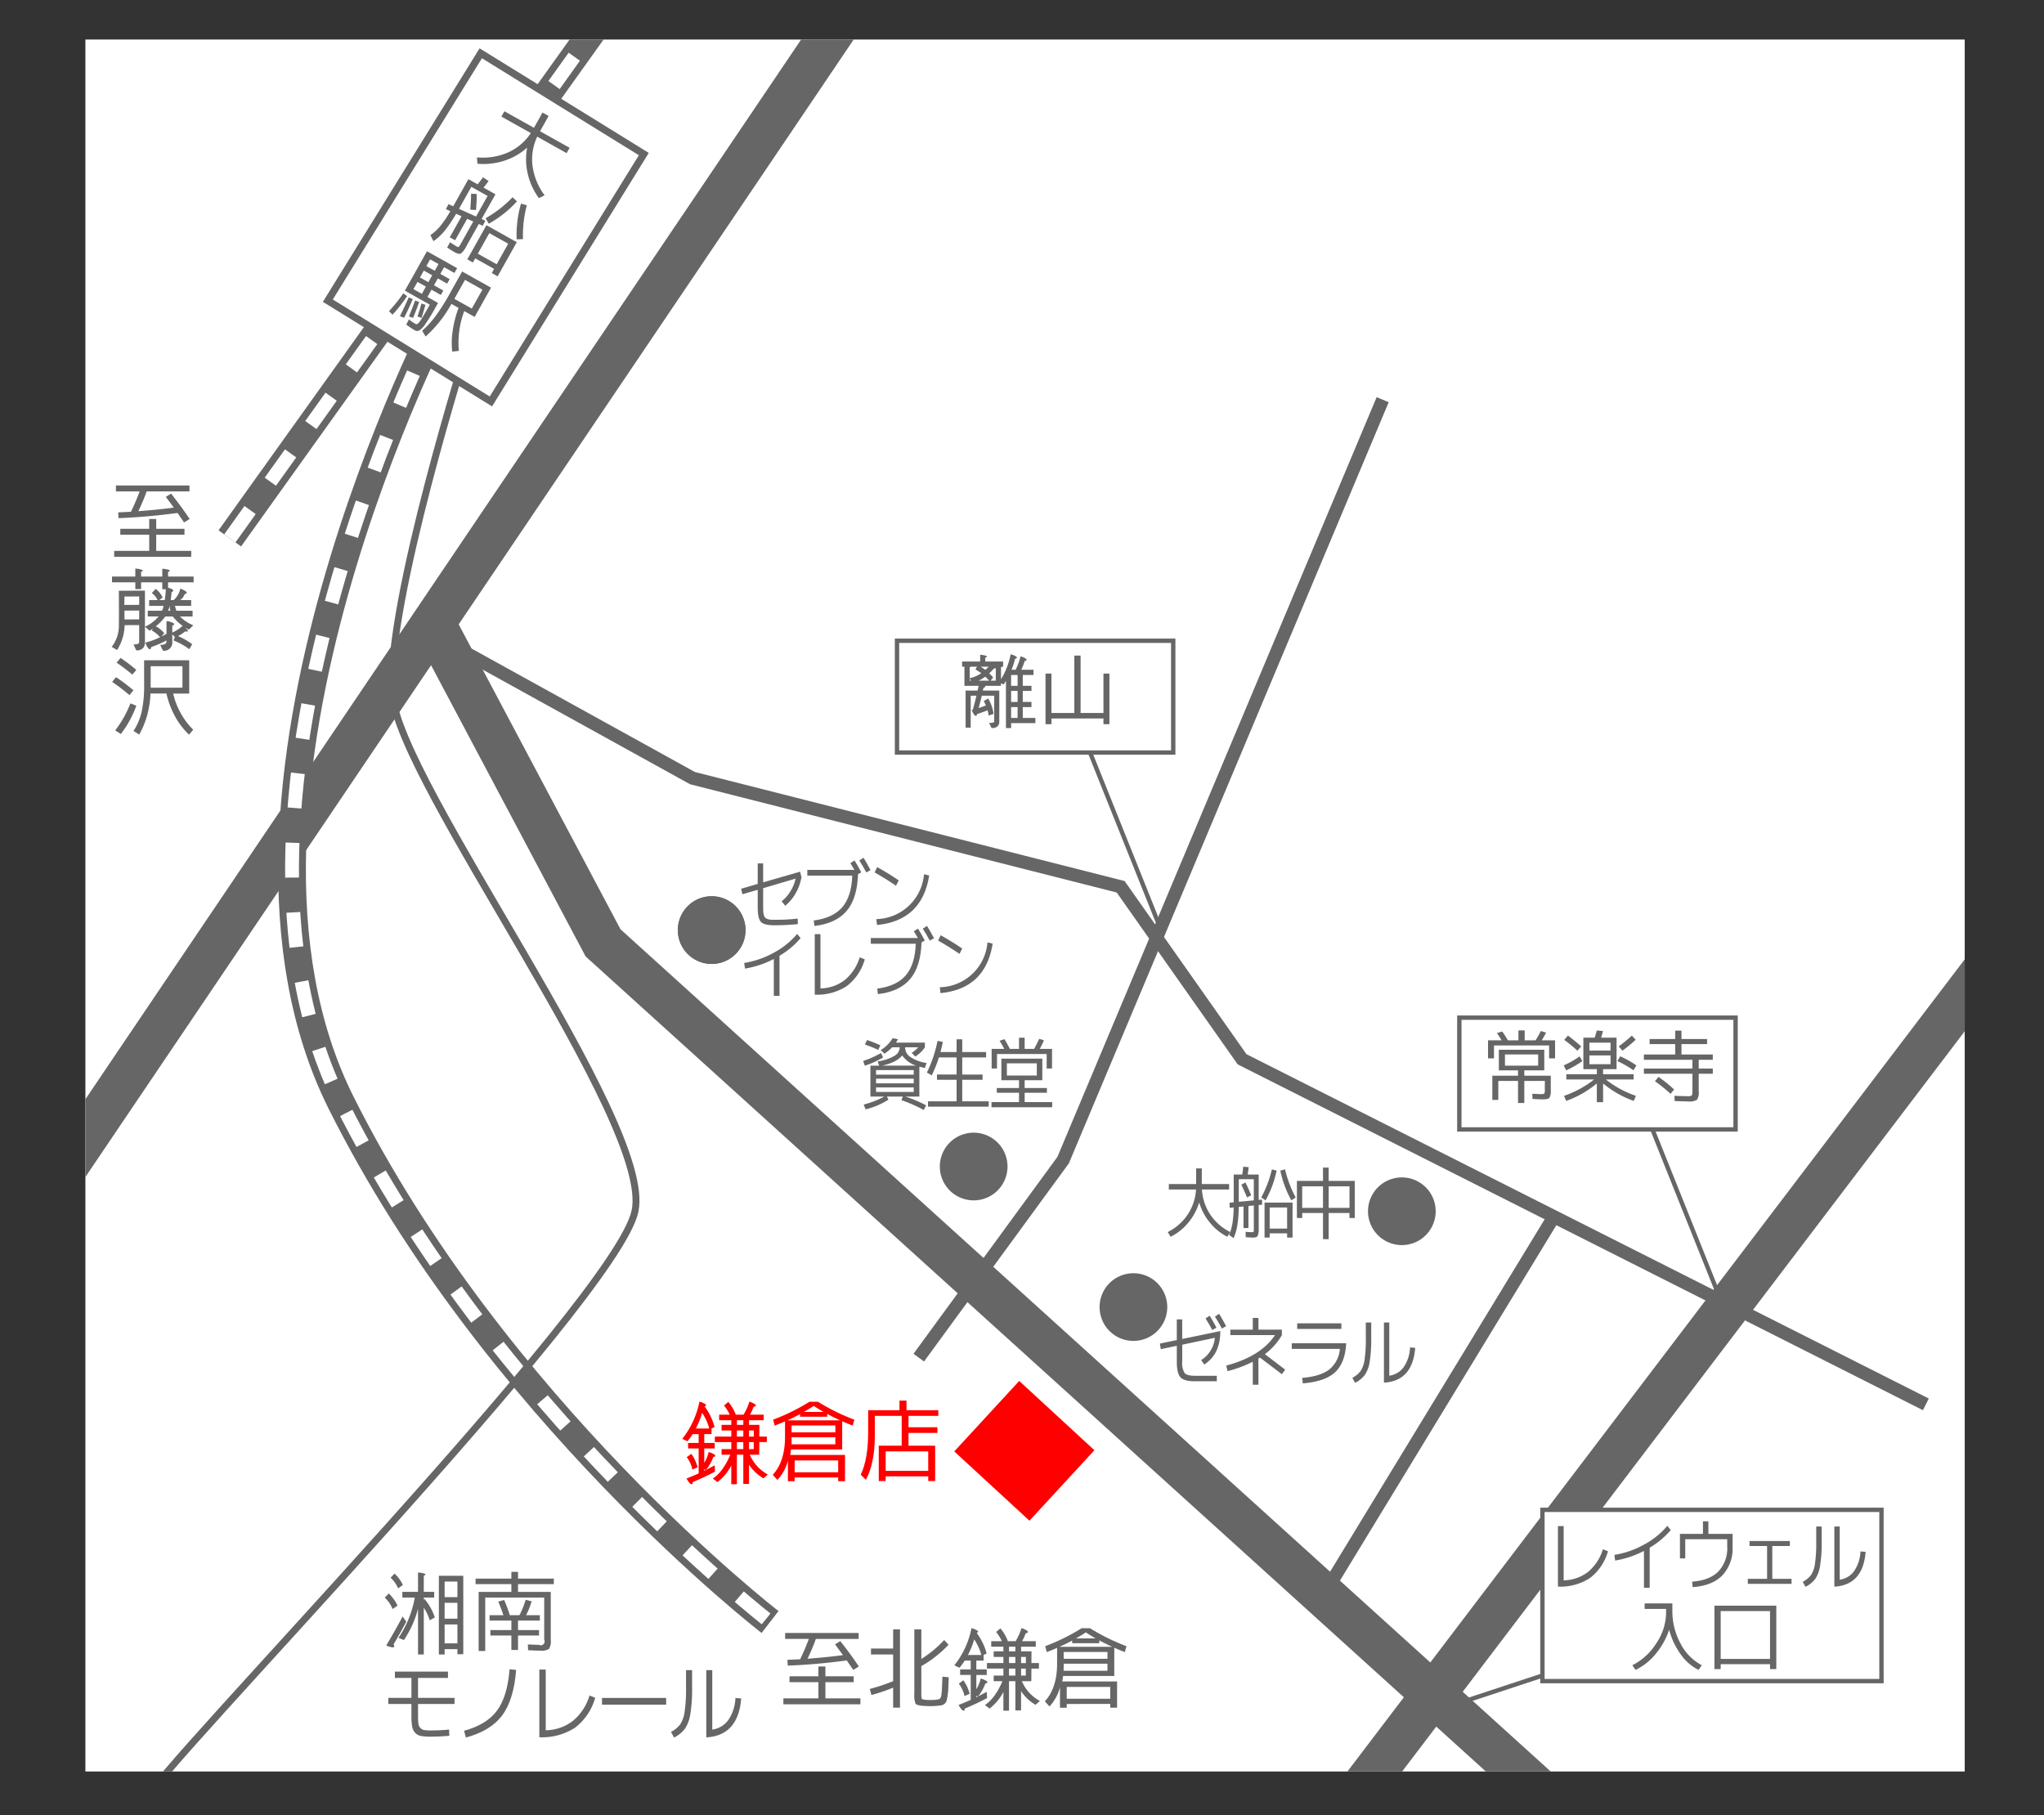
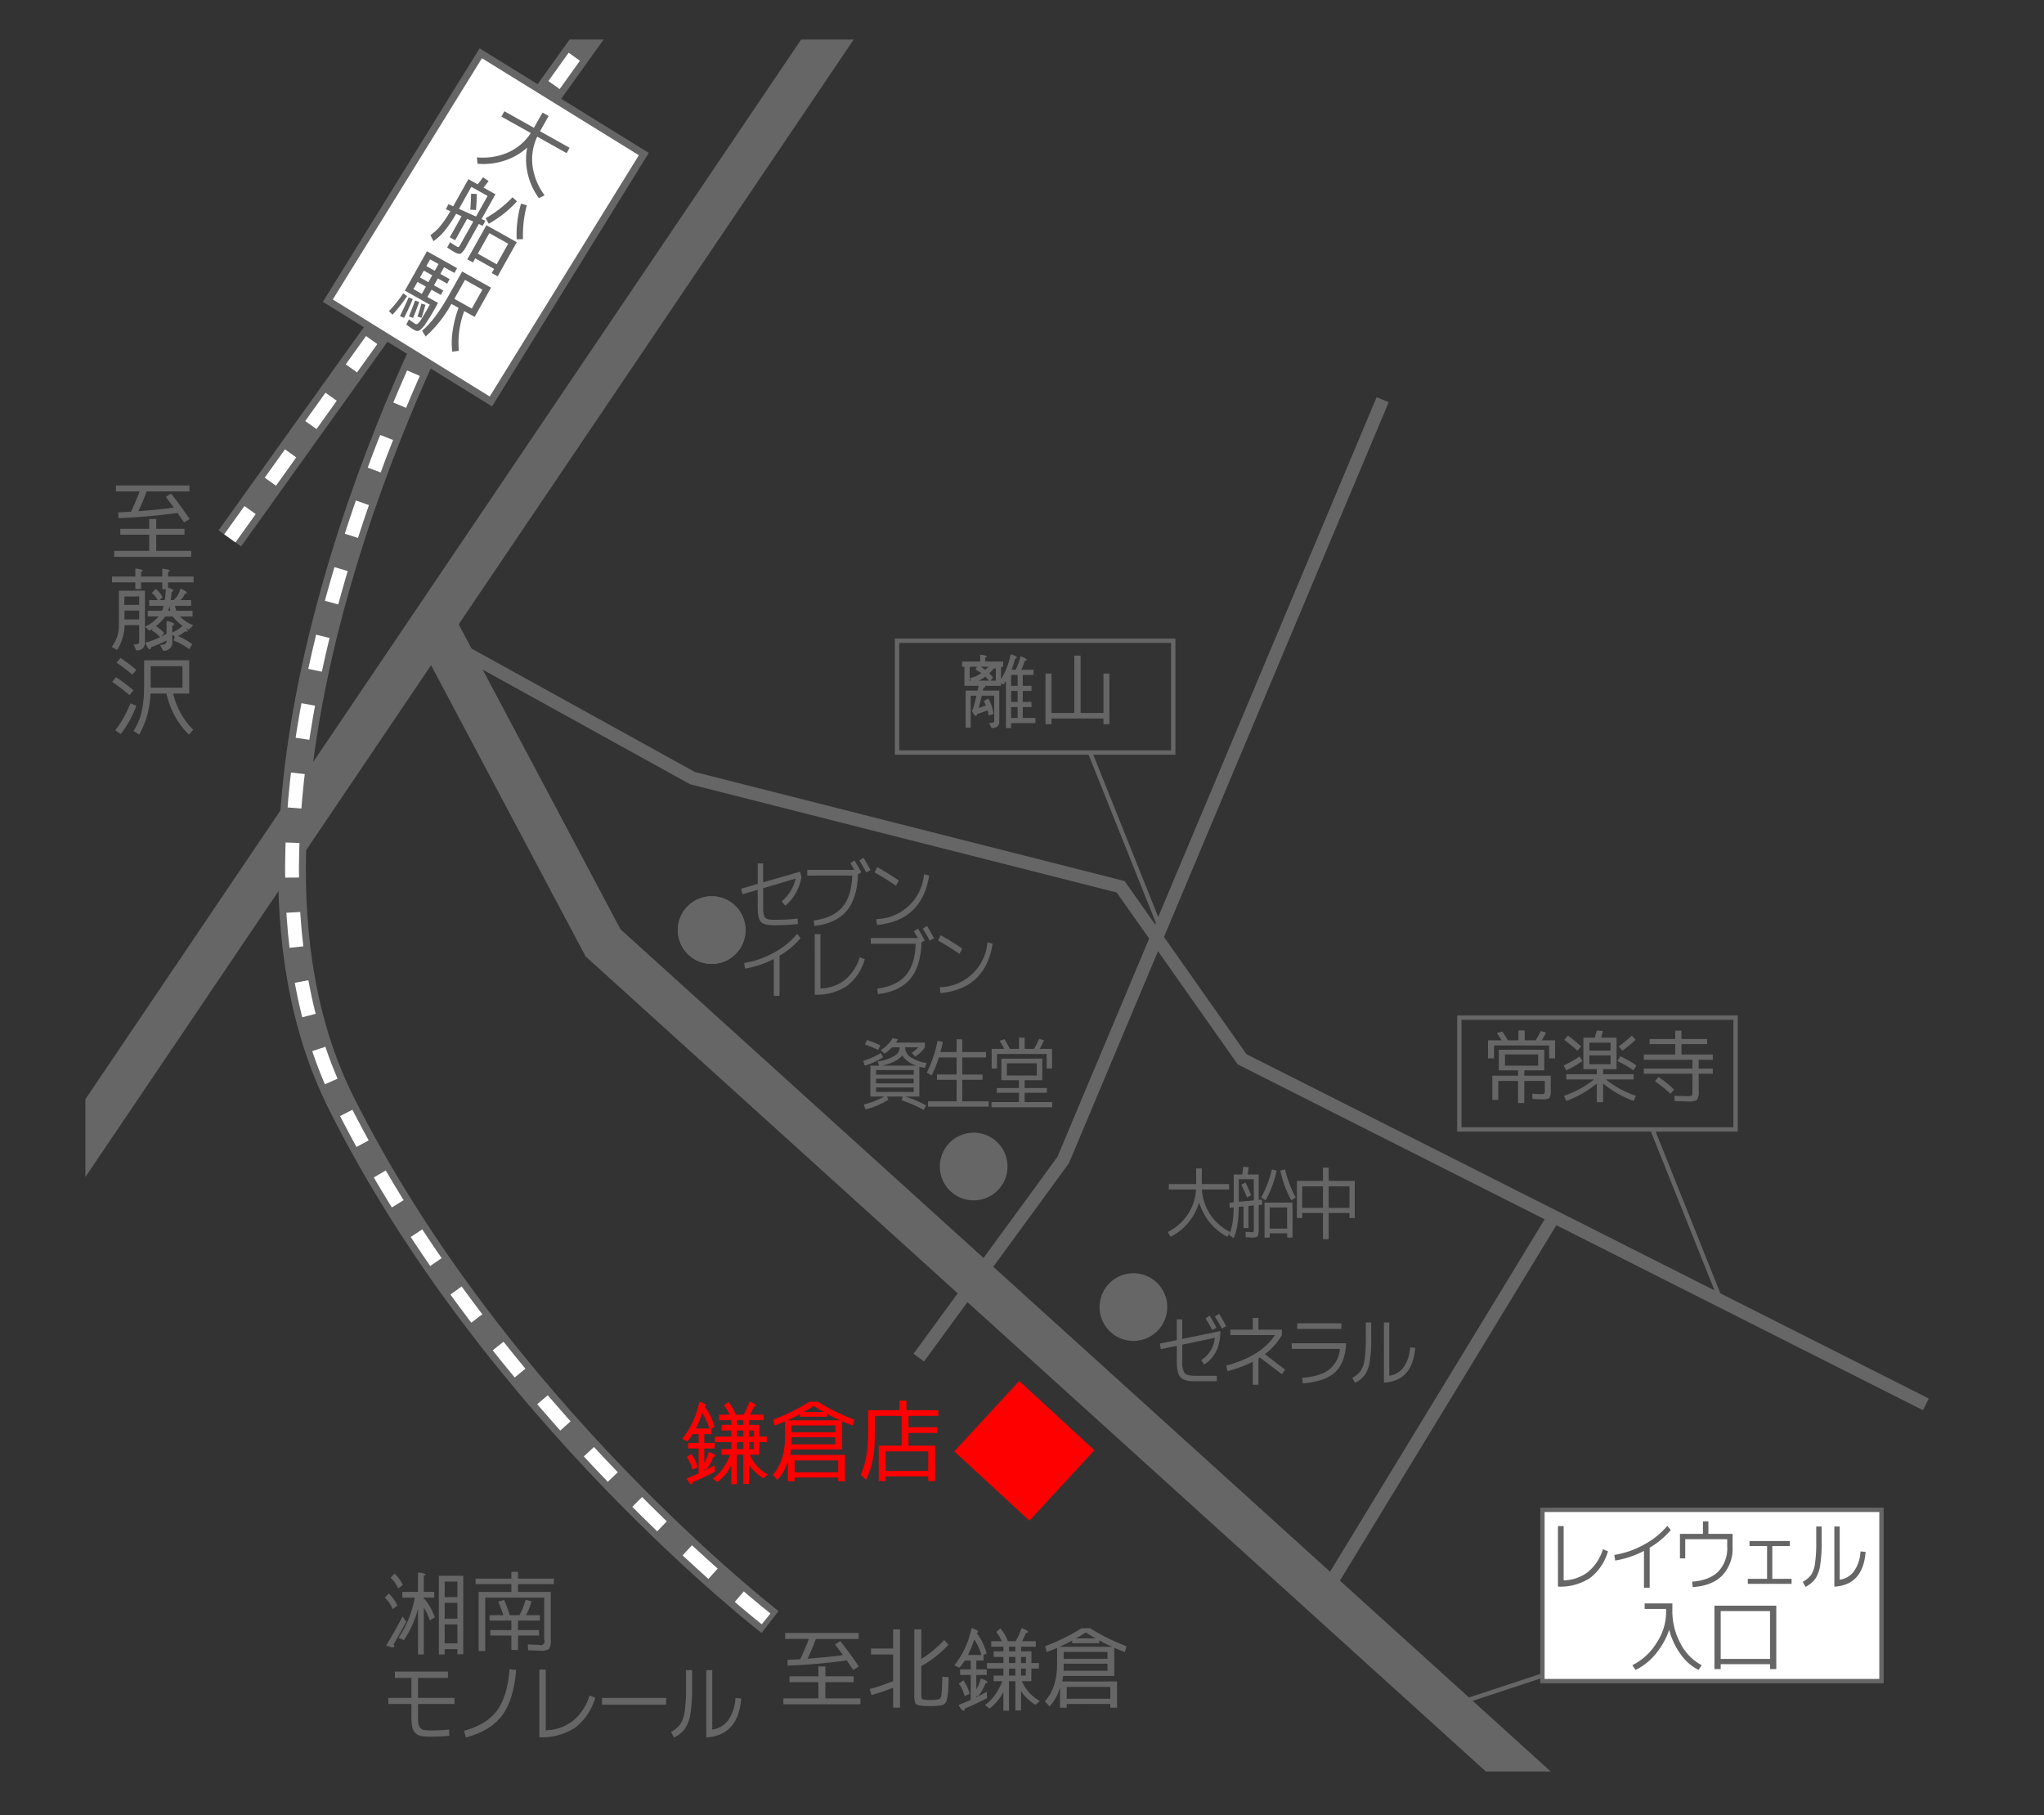
<svg xmlns="http://www.w3.org/2000/svg" width="522.06" height="463.659" viewBox="0 0 522.06 463.659">
  <rect x="0" y="0" width="522.06" height="463.659" fill="#333333" stroke="none" />
  <defs>
    <style>.a,.k,.m{fill:#fff;}.b{clip-path:url(#a);}.c,.j{fill:#666;}.d,.e,.f,.g,.h,.i{fill:none;}.d,.e,.f,.g,.i,.j,.k,.m{stroke:#666;}.d,.m{stroke-width:1.112px;}.e{stroke-width:11.121px;}.f{stroke-width:3.336px;}.g{stroke-width:7.072px;}.h{stroke:#fff;stroke-width:3.536px;stroke-dasharray:8.897;}.i{stroke-width:1.768px;}.j,.k{stroke-width:1.84px;}.l{fill:red;}</style>
    <clipPath id="a" transform="translate(21.81 10.097)">
      <path class="a" d="M0,0V442.379H480V0" />
    </clipPath>
  </defs>
-   <path class="a" d="M0,0V442.379H480V0" transform="translate(21.81 10.097)" />
  <g class="b">
    <path class="c" d="M18.087,126.47v4.137h8.944v1.521H7.353v-1.521H16.3V126.47H8.918v-1.5H16.3v-2.5h1.79v2.5H25.31v1.5Zm2.459-9.66,1.342-.828q2.7,3.422,4.741,6.485l-1.432.873-1.655-2.416Q15.493,122,8.47,122.244l-.09-1.476q2.259-.09,3.266-.157,1.14-2.347,2.214-5.188H7.8V113.9H26.584v1.52H15.649a53,53,0,0,1-2.125,5.054q5.055-.38,9.057-.917Z" transform="translate(21.81 10.097)" />
    <path class="c" d="M10.024,149.58A12.453,12.453,0,0,1,8.1,155.931l-1.387-.806a8.672,8.672,0,0,0,1.834-5.545q.046-2.147,0-8.789l6.665-.022V153.9a2.6,2.6,0,0,1-.269,1.252,2.021,2.021,0,0,1-1.967.849l-.672-1.5q1.431.023,1.432-.6v-4.339Zm9.615-12.411v-1.99a5.425,5.425,0,0,1,1.744.312c.3.165.208.329-.267.492v1.186h6.53v1.476h-6.53v1.409a2.345,2.345,0,0,1,1.207.469q.358.359-.313.626-.045.805-.225,2.034h.76a5.514,5.514,0,0,0,1.7-2.928,5.143,5.143,0,0,1,1.43.715c.373.328.267.552-.313.671a3.115,3.115,0,0,1-1.162,1.542h2.816v1.477H22.86c.178.567.3.976.357,1.23h4.159v1.476H24.157a9.415,9.415,0,0,0,3.4,2.236l-1.12,1.118a11.786,11.786,0,0,1-4.113-3.354H20.4a12.11,12.11,0,0,1-2.415,2.5,7.319,7.319,0,0,1,2.147,1.767l-.715.872,1.3-.715v-3.243a4.066,4.066,0,0,1,1.789.537c.3.238.192.455-.314.648v1.744a10.5,10.5,0,0,0,2.729-1.788q1.252,1.051,1.252,1.386c0,.149-.239.186-.715.112a9.661,9.661,0,0,1-1.789,1.185,17.862,17.862,0,0,1,3.621,2.079l-.76,1.276a16.826,16.826,0,0,0-4.024-2.237l.358-.894-.672-.649v1.789a2.1,2.1,0,0,1-2.37,2.37l-.716-1.475q1.611,0,1.611-.895v-.246a24.147,24.147,0,0,1-3.891,1.677q-.091.513-.313.56-.514.088-1.209-1.678a19.166,19.166,0,0,0,3.759-1.387,6.7,6.7,0,0,0-2.1-1.7l.269-.559a3.31,3.31,0,0,1-.849.6l-1.163-1.029a9.761,9.761,0,0,0,3.487-2.616H15.927V145.89h3.622a2.952,2.952,0,0,0,.4-1.23H16.285v-1.477h2.147a4.286,4.286,0,0,0-1.477-1.788l.984-1.073a5.507,5.507,0,0,1,1.789,2.191l-.849.67h1.387a20.97,20.97,0,0,0,.267-2.771h-.894v-1.767H14.228v1.722H12.751v-1.722H6.8v-1.476h5.948v-2.035a5.139,5.139,0,0,1,1.745.336c.312.163.224.319-.268.468v1.231Zm-5.9,7.223v-2.147l-3.757.022q0,.336-.045,2.147Zm0,3.712v-2.258l-3.757.021v2.258Zm7.96-2.214a4.612,4.612,0,0,1-.178-1.23h-.045a3.324,3.324,0,0,1-.357,1.23Z" transform="translate(21.81 10.097)" />
    <path class="c" d="M11.264,167.45a48.2,48.2,0,0,0-4.428-3.378l.984-1.207a44.3,44.3,0,0,1,4.45,3.354Zm1.744,2.705a25.992,25.992,0,0,1-3.959,7.224l-1.43-.917a28.429,28.429,0,0,0,3.891-6.91Zm-5.032-11,1.006-1.208a44.327,44.327,0,0,1,4.026,3.063L12,162.217A50.3,50.3,0,0,0,7.976,159.154ZM20.7,167.047H16.63a24.885,24.885,0,0,1-.784,5.3,22.384,22.384,0,0,1-2.1,5.188l-1.454-.94a15.1,15.1,0,0,0,2.081-4.9A31.131,31.131,0,0,0,15,164.833v-6.284H26.514v8.5H22.421a18.3,18.3,0,0,0,1.655,4.5,18.5,18.5,0,0,0,3.467,4.741l-1.074,1.252a18.709,18.709,0,0,1-3.757-5.009A22.16,22.16,0,0,1,20.7,167.047Zm-4.026-1.5h8.118V160.07H16.675v5.479Z" transform="translate(21.81 10.097)" />
    <path class="c" d="M189.007,419.562V423.7h8.945v1.521H178.273V423.7h8.945v-4.137h-7.38v-1.5h7.38v-2.5h1.789v2.5h7.224v1.5Zm2.459-9.659,1.342-.828q2.706,3.421,4.741,6.485l-1.431.872-1.655-2.415q-8.049,1.073-15.072,1.319l-.09-1.476q2.258-.089,3.266-.156,1.14-2.349,2.213-5.188h-6.059V407H197.5v1.521H186.569a52.37,52.37,0,0,1-2.125,5.053q5.055-.38,9.058-.916Z" transform="translate(21.81 10.097)" />
    <path class="c" d="M206.309,406.075h1.744v19.992h-1.744v-5.1a45.173,45.173,0,0,1-5.546,1.878l-.426-1.542a50.31,50.31,0,0,0,5.972-1.991v-6.821H200.65v-1.52h5.659Zm9.548,18.047a11.421,11.421,0,0,0,1.543-.09,1.617,1.617,0,0,0,.392-.067,2.063,2.063,0,0,1,.291-.078.3.3,0,0,0,.233-.2.912.912,0,0,1,.169-.28.985.985,0,0,0,.133-.514c.023-.269.048-.5.079-.7s.056-.545.077-1.029.041-.917.058-1.3.036-.95.066-1.711l1.61.157q-.068,1.878-.112,2.873a17.163,17.163,0,0,1-.19,1.913,8.871,8.871,0,0,1-.268,1.274,1.677,1.677,0,0,1-.458.671,1.528,1.528,0,0,1-.661.391,8.333,8.333,0,0,1-.972.145q-1.118.113-2.035.112-.782,0-2.035-.089-1.474-.135-1.766-.582a6.191,6.191,0,0,1-.291-2.527V406.075h1.789v7.559a28.79,28.79,0,0,0,5.836-4.831l1.118,1.186a29.184,29.184,0,0,1-6.954,5.479v6.8a5.761,5.761,0,0,0,.1,1.476q.1.224.683.29A11.286,11.286,0,0,0,215.857,424.122Z" transform="translate(21.81 10.097)" />
    <path class="c" d="M227.555,421.368a9.015,9.015,0,0,0,1.117-2.727,4.338,4.338,0,0,1,1.567.692c.268.269.142.463-.381.581A11.5,11.5,0,0,1,228,423.2l2.213-1.162.089,1.587a62.143,62.143,0,0,1-5.7,2.683.643.643,0,0,1-.135.492q-.447.336-1.454-1.409,2.081-.826,3.108-1.3v-6.373h-2.7v-1.409h2.7v-2.258H224.6a17.146,17.146,0,0,1-1.342,1.833l-1.319-.626a22.121,22.121,0,0,0,4.382-9.5,5.155,5.155,0,0,1,1.521.649c.282.239.216.432-.2.581a15.294,15.294,0,0,1,2.549,5.255l-.783.38v1.432h-1.856v2.258h2.661v1.409h-2.661Zm-4.473-1.431,1.164-.85a10.371,10.371,0,0,1,1.61,3.444l-1.319.581A8.154,8.154,0,0,0,223.082,419.937Zm2.326-7.313h3.423a13.421,13.421,0,0,0-1.813-4A22.429,22.429,0,0,1,225.408,412.624Zm2.081-5.568.021-.022h-.021Zm.469,16.168-.4-.178v.379Zm11.226-3.913a10.33,10.33,0,0,0,4.606,5.053l-1.118.984a11.26,11.26,0,0,1-3.69-3.488v4.92h-1.453v-7.469H235.9v7.536h-1.43v-4.786a12.848,12.848,0,0,1-3.534,4.249l-1.185-.917q2.592-1.677,4.473-6.082h-2.237V417.88h2.483v-1.789h-4.205v-1.41h4.205v-1.564h-2.483v-1.432h2.483V410.5h-3.11v-1.409h2.706a10.28,10.28,0,0,0-1.453-2.348l1.095-.916a10.819,10.819,0,0,1,1.9,3.264h1.99a15.409,15.409,0,0,0,1.5-3.332,6.392,6.392,0,0,1,1.387.626q.648.494-.313.694a17.007,17.007,0,0,1-.918,2.012h3.489V410.5h-3.757v1.185h2.661l-.022,3h1.922v1.41h-1.922l-.023,3.22Zm-1.655-7.626V410.5H235.9v1.185Zm0,3v-1.564H235.9v1.564Zm0,3.2v-1.789H235.9v1.789Zm1.453-4.763v1.564h1.231v-1.564Zm0,2.974v1.789h1.208v-1.789Z" transform="translate(21.81 10.097)" />
    <path class="c" d="M256.593,405.788a52.975,52.975,0,0,0,9.3,4.584l-.4,1.5q-1.073-.38-2.705-1.1v7.2H249.729c-.09.611-.166,1.08-.225,1.408h14v6.708h-1.745v-.961H250.645v.961h-1.723V420.86a11.259,11.259,0,0,1-2.682,4.9l-1.186-1.3q3.132-3.4,3.132-9.682V410.8q-1.321.6-2.639,1.074l-.4-1.5a52.975,52.975,0,0,0,9.3-4.584Zm-7.8,4.741H262.25q-1.81-.828-3.286-1.632v.715h-6.932v-.67Q250.286,409.88,248.789,410.529Zm1.073,4.316v.671c0,.507-.008.886-.022,1.139h11.2v-1.81Zm0-1.252h11.181v-1.745H249.862Zm11.9,10.2v-3.018H250.645v3.018Zm-8.745-15.407h5.011q-1.457-.826-2.5-1.543Q254.47,407.554,253.014,408.382Z" transform="translate(21.81 10.097)" />
    <path class="c" d="M76.458,397.978l1.028-1.073a10.634,10.634,0,0,1,2.236,3.108l-1.252.872A7.939,7.939,0,0,0,76.458,397.978Zm2.237,11.964c.163.209.23.372.2.492q-.135.58-2.057-.246,2.234-3.712,4.181-7.4l.939,1.321Q80.575,406.743,78.695,409.942Zm-.738-17.062,1.006-1.051a9.486,9.486,0,0,1,2.123,2.906l-1.207.872A7.98,7.98,0,0,0,77.957,392.88Zm8.475,5.59.178-.156a14,14,0,0,1,2.639,4.717l-1.3.739a11.89,11.89,0,0,0-1.52-3.22v11.941H84.956V400.8a25.872,25.872,0,0,1-3.6,8.006l-1.386-.559a26.778,26.778,0,0,0,4.16-10.288H80.953V396.5h4V391.56a5.289,5.289,0,0,1,1.767.335c.282.149.185.307-.291.47V396.5h2.661v1.453H86.432Zm8.587,12.657H91.753v1.364H90.278v-20.1h6.239v20.037h-1.5Zm-3.266-13.284h3.266v-3.98H91.753Zm0,5.5h3.266V399.3H91.753Zm0,6.306h3.266v-4.83H91.753Z" transform="translate(21.81 10.097)" />
    <path class="c" d="M116.205,411.513q-1.119,0-3.132-.112l-.066-1.475q2.616.111,2.862.112a.981.981,0,0,0,1.32-1.32V397.962H102.117V411.6h-1.678V396.509H108.8v-1.991H99.656V393.11H108.8v-1.722h1.7v1.722h9.145v1.408H110.5v1.991h8.362V408.7a3.94,3.94,0,0,1-.436,2.359A3.42,3.42,0,0,1,116.205,411.513Zm-10.757-12.522,1.5-.426a36.115,36.115,0,0,1,1.455,3.892h2.459a21.843,21.843,0,0,0,1.588-3.937l1.52.4a20.565,20.565,0,0,1-1.408,3.534h3.51v1.386H110.5v2.415h5.366v1.387H110.5v3.689h-1.7v-3.689h-5.367v-1.387H108.8v-2.415h-5.569v-1.386h3.534Q106.164,400.645,105.448,398.991Z" transform="translate(21.81 10.097)" />
    <path class="c" d="M79.049,416.866H92.608v1.609H84.963v5.1h9.316v1.565H84.963v2.953a16.783,16.783,0,0,0,.091,2.046,1.988,1.988,0,0,0,.492,1.117,1.711,1.711,0,0,0,1.007.537,12.006,12.006,0,0,0,1.83.1q2.274,0,4.507-.224l.061,1.587q-2.413.225-4.848.225a12.456,12.456,0,0,1-2.456-.19,2.645,2.645,0,0,1-1.448-.817,3.238,3.238,0,0,1-.745-1.61,16.067,16.067,0,0,1-.18-2.751v-2.974h-5.9v-1.565h5.9v-5.1H79.049Z" transform="translate(21.81 10.097)" />
    <path class="c" d="M110.018,416.44q-.6,7.626-3.561,11.6T97.182,433.7l-.463-1.721q5.756-1.566,8.41-5.143t3.22-10.578Z" transform="translate(21.81 10.097)" />
    <path class="c" d="M115.946,416.348h1.629v15.5a11.627,11.627,0,0,0,6.92-2.382,13.359,13.359,0,0,0,4.267-6.5l1.448.581a14.531,14.531,0,0,1-5.151,7.648,15.445,15.445,0,0,1-9.113,2.438Z" transform="translate(21.81 10.097)" />
    <path class="c" d="M131.952,425.313v-1.721H148.33v1.721Z" transform="translate(21.81 10.097)" />
    <path class="c" d="M153.411,416.492h1.55v4.4a39.925,39.925,0,0,1-.453,6.843,9.144,9.144,0,0,1-1.388,3.734,7.919,7.919,0,0,1-2.767,2.237l-.785-1.432a7.085,7.085,0,0,0,2.364-1.945,7.834,7.834,0,0,0,1.118-3.209,40.519,40.519,0,0,0,.361-6.228Zm5.172,0h1.528v15.184a6.037,6.037,0,0,0,4.094-2.438,10.678,10.678,0,0,0,1.822-5.636l1.468.135q-.744,9.459-8.912,9.929Z" transform="translate(21.81 10.097)" />
    <path class="c" d="M224.517,160.192h-.6v-1.32h4.621v-1.721a5.252,5.252,0,0,1,1.561.28c.28.147.192.295-.261.44v1H234.4v1.32h-.281a.626.626,0,0,1-.26.12v3.081a19.127,19.127,0,0,0,2.461-6.362,4.033,4.033,0,0,1,1.46.6q.381.36-.339.561a19.054,19.054,0,0,1-.9,2.78h1.06a16.52,16.52,0,0,0,1.239-3.421,4.163,4.163,0,0,1,1.4.62q.438.38-.34.58a15.291,15.291,0,0,1-.86,2.221h3.12v1.341h-2.741v2.76h2.22v1.3h-2.22v2.82h2.22v1.32h-2.22v2.762h3.221v1.32h-6.2v1.28h-1.32V163.813c-.172.28-.366.586-.58.921l-.7-.261v.6h-4.08a.5.5,0,0,1,.079.14c.015.174-.14.3-.459.381v.02l-.16.68h4.2v7.9q0,1.682-1.96,1.681l-.659-1.32q1.32,0,1.32-.361v-6.6h-3.162q-.361,1.523-.819,3.162,1.458-.5,1.859-.661a8.543,8.543,0,0,0-.56-1.119l1.141-.661a10.546,10.546,0,0,1,1.381,3.921l-1.261.441a9.675,9.675,0,0,0-.261-1.341q-1.78.679-2.7.94c-.041.307-.127.467-.26.481q-.461.039-1.1-1.482h.019l.239-.059q.521-1.72.941-3.622h-1.46v8.163h-1.3v-9.462h3.062v-.021l.26-1.2h-3.622Zm3.2,0h-1.581a1.331,1.331,0,0,1-.28.14v2.781a7.732,7.732,0,0,0,2.96-1.261,14.1,14.1,0,0,0-1.48-.94Zm-1.861,3v.56h.339Zm2.3.56h2.66q-.52-.6-.961-1.021A10.5,10.5,0,0,1,228.159,163.753Zm2.54-3.561h-2.021q.521.341,1.18.8A7.483,7.483,0,0,0,230.7,160.192Zm.5,3.561h1.321l.019-3.16a1.576,1.576,0,0,1-.459.039q-.6.66-1.22,1.26c.241.228.573.574,1,1.041Zm5.242-1.44v2.76h1.66v-2.76Zm0,4.061v2.82h1.66v-2.82Zm0,4.14v2.762h1.66v-2.762Z" transform="translate(21.81 10.097)" />
    <path class="c" d="M246.743,161.949v10.062h5.842V157.347h1.6v14.664h5.84V161.949h1.521v12.924h-1.521v-1.461H246.743v1.461h-1.52V161.949Z" transform="translate(21.81 10.097)" />
    <path class="c" d="M198.658,260.89a24.193,24.193,0,0,0,4.541-2.021l.541,1.121a23.056,23.056,0,0,1-4.667,2.12Zm3.7.12a11.061,11.061,0,0,0,4.216-1.39,2.578,2.578,0,0,0,1.407-2.072v-.14h-1.93a11.564,11.564,0,0,1-1.947,1.622l-.972-.9a9.418,9.418,0,0,0,3.063-3.061l1.353.28c-.264.454-.44.741-.523.86h7.389v1.2a8.177,8.177,0,0,1-2.452,2.362l-.918-.941a8.176,8.176,0,0,0,1.676-1.421h-3.352v.14a2.909,2.909,0,0,0,1.359,2.341,9.845,9.845,0,0,0,4.1,1.521l-.4,1.28c-.457-.094-.933-.207-1.425-.34v7.642h-3.568a32.058,32.058,0,0,1,5.3,2.241l-.614,1.18a35.761,35.761,0,0,0-5.695-2.5l.361-.92h-4.073l.4.78a19.147,19.147,0,0,1-5.839,2.481l-.487-1.22a23.6,23.6,0,0,0,5.244-2.041H200.5v-7.9h2.235Zm.144-2.941a32.134,32.134,0,0,0-3.389-1.36l.521-1.16a33.3,33.3,0,0,1,3.408,1.34Zm-.559,6.322h9.623v-1.16h-9.623Zm0,1.04v1.18h9.623v-1.18Zm0,2.221v1.16h9.623v-1.16Zm10.254-5.562a6.9,6.9,0,0,1-3.57-2.6q-1.476,1.8-5.152,2.6Z" transform="translate(21.81 10.097)" />
    <path class="c" d="M222.516,255.356h1.441v3.261h6.092V260h-6.092v4.362h5.192v1.34h-5.192v5.5h6.758v1.36h-15.5V271.2h7.3v-5.5h-5.01v-1.34h5.01V260h-4.523a30.769,30.769,0,0,1-1.838,4.581l-1.227-.72a33.351,33.351,0,0,0,2.722-8.1l1.352.26q-.2,1.08-.614,2.6h4.128Z" transform="translate(21.81 10.097)" />
    <path class="c" d="M235.359,265.816h-1.407V260.3h10.454v5.521H239.9V267.8h5.677v1.22H239.9v2.38h7.028v1.321h-15.5V271.4h7.028v-2.38h-5.677V267.8h5.677v-1.981Zm8.379-8h3.154v5h-1.369v-3.7H232.835v3.7h-1.369v-5h3.225q-.47-.921-1.19-2.08l1.245-.4q.739,1.2,1.369,2.481h2.343v-2.861H239.9v2.861h2.415q.792-1.442,1.3-2.581l1.207.381A23.848,23.848,0,0,1,243.738,257.814Zm-8.379,6.8H243V261.5h-7.64Z" transform="translate(21.81 10.097)" />
    <path class="c" d="M276.722,293.734v-1.4H283.7v-4h1.443v4h6.974v1.4h-6.938a12.951,12.951,0,0,0,2.125,6.392,13.309,13.309,0,0,0,5.1,4.47l-.738,1.2a13.678,13.678,0,0,1-4.434-3.581,14.741,14.741,0,0,1-2.757-5.182,14.766,14.766,0,0,1-2.8,5.182,13.839,13.839,0,0,1-4.494,3.581l-.741-1.2a13.3,13.3,0,0,0,5.1-4.47,12.973,12.973,0,0,0,2.127-6.392Z" transform="translate(21.81 10.097)" />
    <path class="c" d="M297.058,297.943v5.622H295.8v-5.5l-1.226.1a33.229,33.229,0,0,1-.361,4.741,13.332,13.332,0,0,1-.954,3.26l-1.155-.86a12,12,0,0,0,.857-2.871,29.485,29.485,0,0,0,.316-4.13l-1.009.1-.036-1.3,1.063-.1v-7.1h2.179q.181-1.2.254-2l1.386.12q-.088.8-.251,1.88h2.811v6.482l.847-.08.035,1.3-.882.08v5.781a5.23,5.23,0,0,1-.253,2.12q-.251.421-1.333.421-.288,0-1.73-.1l-.018-1.38c.71.067,1.249.1,1.622.1.241,0,.379-.047.416-.139a5.027,5.027,0,0,0,.053-1.021V297.8Zm-2.469-1.08,3.839-.36v-5.4h-3.839v5.761Zm.649-4.361,1.045-.58q.685,1.361,1.479,3.281l-1.064.559Q295.849,293.722,295.238,292.5Zm9.011-3.6a27.122,27.122,0,0,1-2.812,7.6l-1.117-.741a28.319,28.319,0,0,0,2.722-7.181Zm-1.766,16.024v1.08h-1.315v-8.943h7.153v8.943h-1.386v-1.08Zm4.452-1.222v-5.38h-4.452v5.38ZM305.2,288.9l1.208-.321a28.281,28.281,0,0,0,2.721,7.181l-1.117.741A27.06,27.06,0,0,1,305.2,288.9Z" transform="translate(21.81 10.097)" />
    <path class="c" d="M310.788,299.734v1.28h-1.351v-9.482H316.1v-3.4h1.443v3.4h6.668v9.482h-1.352v-1.28h-5.316v6.681H316.1v-6.681Zm0-1.32H316.1v-5.5h-5.315Zm6.758-5.5v5.5h5.316v-5.5Z" transform="translate(21.81 10.097)" />
    <path class="c" d="M278.755,326.906h1.387v5l9.733-2.02q0,5.919-4.11,8.542l-.774-1.141a6.994,6.994,0,0,0,2.4-2.431,7.235,7.235,0,0,0,1.082-3.25l-8.327,1.76v4.221a4.984,4.984,0,0,0,.613,3.031q.612.69,2.686.69h5.533v1.4h-5.713q-2.652,0-3.579-1.031t-.927-3.971v-4.061l-4.092.86-.233-1.42,4.325-.9Zm7.335-.24,1.062-.7q.8,1.281,1.732,3.041l-1.064.62Q286.956,327.987,286.09,326.666Zm2.4-.479,1.081-.7q.793,1.279,1.784,3.14l-1.081.621Q289.352,327.507,288.487,326.187Z" transform="translate(21.81 10.097)" />
    <path class="c" d="M292.435,329.521h5.733v-3h1.441v3h5.984v1.4a16.015,16.015,0,0,1-4.344,4.861l5.19,3.962-.846,1.16-5.587-4.241-.4.239v6.7h-1.441v-5.881a31.155,31.155,0,0,1-6.453,2.4l-.325-1.42q8.831-2.36,12.419-7.742l-.018-.04H292.435Z" transform="translate(21.81 10.097)" />
    <path class="c" d="M308.122,333h13.894q-.251,5-2.83,7.4t-8.253,2.84l-.145-1.4q4.65-.381,6.922-2.152a7.494,7.494,0,0,0,2.7-5.252H308.122Zm1.387-3.661V327.9H320.79v1.44Z" transform="translate(21.81 10.097)" />
    <path class="c" d="M327.029,327.7h1.387v3.942a35.739,35.739,0,0,1-.4,6.121,8.185,8.185,0,0,1-1.245,3.341,7.085,7.085,0,0,1-2.477,2l-.7-1.281a6.349,6.349,0,0,0,2.119-1.741,6.982,6.982,0,0,0,1-2.87,35.768,35.768,0,0,0,.325-5.571Zm4.632,0h1.37v13.584A5.409,5.409,0,0,0,336.7,339.1a9.53,9.53,0,0,0,1.631-5.041l1.315.12q-.666,8.463-7.983,8.883Z" transform="translate(21.81 10.097)" />
    <path class="c" d="M171.72,210.431h1.387v4.841l9.426-2.721.359,1.381a12.293,12.293,0,0,1-1.45,4.071,11.144,11.144,0,0,1-2.694,3.25l-.92-1.14a9.792,9.792,0,0,0,2.262-2.58,9.972,9.972,0,0,0,1.289-3.161l-.037-.04-8.235,2.441v4.54q0,.861.027,1.381a3.869,3.869,0,0,0,.161.95,1.714,1.714,0,0,0,.317.631,1.472,1.472,0,0,0,.567.349,2.815,2.815,0,0,0,.838.181q.449.03,1.208.029a51.145,51.145,0,0,0,5.695-.3l.054,1.4a57.825,57.825,0,0,1-6.056.3q-2.6,0-3.4-.881t-.8-3.781v-4.4l-3.913,1.139-.323-1.4,4.236-1.241Z" transform="translate(21.81 10.097)" />
    <path class="c" d="M195.381,210.374l1.063-.7q.794,1.281,1.73,3.042l-.83.479q-.214,6.222-2.928,9.4t-8.208,3.821l-.181-1.4q4.92-.641,7.29-3.391t2.551-8.073H184.387v-1.46h12.039Q195.813,211.034,195.381,210.374Zm2.289-.681,1.081-.7q.792,1.283,1.784,3.141l-1.082.62Q198.535,211.014,197.67,209.693Z" transform="translate(21.81 10.097)" />
    <path class="c" d="M202.227,211.379q2.757,1.521,5.515,3.4l-.7,1.361q-2.63-1.8-5.459-3.4Zm-.217,13.284A12.5,12.5,0,0,0,214.193,213.2l1.315.32q-1.818,11.521-13.317,12.643Z" transform="translate(21.81 10.097)" />
    <path class="c" d="M168.26,235.861a22.893,22.893,0,0,0,7.57-2.62,20.2,20.2,0,0,0,5.964-4.8l.884,1.08a21.127,21.127,0,0,1-5.389,4.5v10.244H175.83v-9.423a24.377,24.377,0,0,1-7.354,2.461Z" transform="translate(21.81 10.097)" />
    <path class="c" d="M186.284,228.5h1.46V242.36a10.417,10.417,0,0,0,6.2-2.13,11.965,11.965,0,0,0,3.821-5.812l1.3.52a13.006,13.006,0,0,1-4.614,6.842,13.861,13.861,0,0,1-8.164,2.18Z" transform="translate(21.81 10.097)" />
    <path class="c" d="M211.594,227.779l1.063-.7q.792,1.281,1.73,3.041l-.828.48q-.218,6.222-2.93,9.4t-8.208,3.821l-.179-1.4q4.917-.639,7.288-3.39t2.551-8.073H200.6V229.5h12.038Q212.025,228.439,211.594,227.779Zm2.288-.68,1.082-.7q.792,1.281,1.784,3.141l-1.082.62Q214.748,228.419,213.882,227.1Z" transform="translate(21.81 10.097)" />
    <path class="c" d="M218.44,228.784q2.757,1.521,5.515,3.4l-.7,1.36q-2.634-1.8-5.461-3.4Zm-.216,13.284a12.5,12.5,0,0,0,12.182-11.463l1.317.319Q229.9,242.449,218.4,243.568Z" transform="translate(21.81 10.097)" />
    <rect class="d" x="229.104" y="163.664" width="70.553" height="28.549" />
    <line class="d" x1="278.434" y1="192.26" x2="295.816" y2="235.702" />
    <path class="c" d="M360.513,253.771l1.36-.4a20.172,20.172,0,0,1,1.441,2.26h2.7v-2.541h1.6v2.541h2.78q.7-1.121,1.341-2.381l1.34.4q-.521,1.04-1.1,1.98h3.4v4.6h-1.522v-3.3H359.773v3.3h-1.521v-4.6h3.461A17.557,17.557,0,0,0,360.513,253.771Zm2.061,9.522h-1.561v-5.26h11.6v5.26h-5.1v1.361h6.762V268.3a3.616,3.616,0,0,1-.34,2.011c-.226.259-.8.39-1.721.39q-.619,0-2.6-.1l-.061-1.34q1.5.1,2.262.1.678,0,.81-.15a1.943,1.943,0,0,0,.129-.951v-2.261h-5.242v5.642h-1.6v-5.642h-5.042v4.842h-1.52v-6.182h6.562v-1.361Zm0-1.2h8.481v-2.859h-8.481Z" transform="translate(21.81 10.097)" />
    <path class="c" d="M377.579,262.023a22.627,22.627,0,0,0,4.062-2.3l.7,1.2a24.843,24.843,0,0,1-4.141,2.38Zm7.763,3.6h-7.1v-1.34h7.8v-1.3H382.6V254.94h2.9q.318-1,.519-1.82l1.581.12c-.121.52-.273,1.087-.46,1.7h3.941v8.043h-3.442v1.3h7.8v1.34h-7.1a25.66,25.66,0,0,0,7.682,4.181l-.561,1.3a25.846,25.846,0,0,1-7.822-4.46v4.78h-1.6v-4.78a25.8,25.8,0,0,1-7.822,4.46l-.56-1.3A25.692,25.692,0,0,0,385.342,265.623Zm-4.261-7.342a35.031,35.031,0,0,0-3.361-2.761l.939-1.12q2.02,1.54,3.381,2.781Zm3.061-.039h5.4v-2.021h-5.4Zm0,1.239v2.241h5.4v-2.241Zm7.161,1.461.7-1.24a23.742,23.742,0,0,1,4.141,2.34l-.76,1.241A23.863,23.863,0,0,0,391.3,260.942Zm1.28-2.68-.961-1.081a40.94,40.94,0,0,0,3.361-2.76l.981,1.06A34.976,34.976,0,0,1,392.583,258.262Z" transform="translate(21.81 10.097)" />
    <path class="c" d="M414.2,256.59h-6.543v2.66h8v1.342h-3.6v2.24h3.6v1.32h-3.6v4.4a3.648,3.648,0,0,1-.43,2.251,3.6,3.6,0,0,1-2.231.43q-.68,0-3.481-.1l-.06-1.34q2.659.1,3.3.1a2.083,2.083,0,0,0,1.119-.171c.121-.113.18-.49.18-1.13v-4.441h-12.4v-1.32h12.4v-2.24h-12.4V259.25h8v-2.66h-6.541v-1.3h6.541v-2.14h1.6v2.14H414.2Zm-13.324,9.482.92-1.1a33.652,33.652,0,0,1,3.982,3.22l-.921,1.1A35.784,35.784,0,0,0,400.876,266.072Z" transform="translate(21.81 10.097)" />
    <rect class="d" x="372.731" y="259.93" width="70.553" height="28.55" />
    <line class="d" x1="422.063" y1="288.522" x2="439.447" y2="331.962" />
    <line class="d" x1="396.566" y1="427.103" x2="372.177" y2="435.156" />
    <line class="e" x1="216.047" y1="3.112" x2="4.608" y2="316.17" />
    <polyline class="e" points="111.586 160.846 154.025 240.824 395.585 459.537" />
    <polyline class="f" points="114.852 164.472 176.874 198.752 286.227 226.5 317.242 270.565 491.885 358.702" />
    <polyline class="f" points="234.663 346.77 271.539 296.315 353.15 102.09" />
    <line class="f" x1="340.089" y1="404.042" x2="396.792" y2="310.912" />
    <line class="g" x1="58.699" y1="137.513" x2="155.401" y2="2.292" />
    <line class="h" x1="58.699" y1="137.513" x2="155.401" y2="2.292" />
    <path class="g" d="M91.408,69.143S26.12,193.187,65.294,271.534,174.871,404.2,174.871,404.2" transform="translate(21.81 10.097)" />
    <path class="h" d="M91.408,69.143S26.12,193.187,65.294,271.534,174.871,404.2,174.871,404.2" transform="translate(21.81 10.097)" />
-     <path class="i" d="M97.933,77.3s-21.214,66.921-19.583,89.77,66.919,109.36,62.024,132.21S17.214,442.968,15.581,449.494" transform="translate(21.81 10.097)" />
    <path class="j" d="M234.6,287.851a7.724,7.724,0,1,1-7.723-7.717A7.72,7.72,0,0,1,234.6,287.851Z" transform="translate(21.81 10.097)" />
    <path class="k" d="M167.685,227.468a7.724,7.724,0,1,1-7.723-7.723A7.723,7.723,0,0,1,167.685,227.468Z" transform="translate(21.81 10.097)" />
    <path class="j" d="M275.4,323.758a7.722,7.722,0,1,1-7.721-7.722A7.719,7.719,0,0,1,275.4,323.758Z" transform="translate(21.81 10.097)" />
-     <path class="j" d="M343.961,299.282a7.724,7.724,0,1,1-7.725-7.722A7.722,7.722,0,0,1,343.961,299.282Z" transform="translate(21.81 10.097)" />
    <path class="j" d="M167.685,227.468a7.724,7.724,0,1,1-7.723-7.723A7.723,7.723,0,0,1,167.685,227.468Z" transform="translate(21.81 10.097)" />
    <rect class="l" x="227.576" y="347.416" width="24.481" height="26.116" transform="translate(-165.967 302.625) rotate(-47.336)" />
-     <line class="e" x1="517.633" y1="233.403" x2="348.249" y2="456.272" />
    <rect class="k" x="65.133" y="23.496" width="74.284" height="48.96" transform="translate(29.502 119.845) rotate(-58.279)" />
    <rect class="m" x="393.954" y="385.644" width="86.597" height="43.747" />
    <path class="c" d="M376.105,379.691h1.46v13.864a10.423,10.423,0,0,0,6.2-2.13,11.974,11.974,0,0,0,3.821-5.812l1.3.519a13.018,13.018,0,0,1-4.614,6.843,13.861,13.861,0,0,1-8.164,2.18Z" transform="translate(21.81 10.097)" />
    <path class="c" d="M390.508,387.056a22.874,22.874,0,0,0,7.569-2.621,20.229,20.229,0,0,0,5.966-4.8l.882,1.08a21.159,21.159,0,0,1-5.388,4.5v10.243h-1.46v-9.423a24.344,24.344,0,0,1-7.353,2.461Z" transform="translate(21.81 10.097)" />
    <path class="c" d="M407.267,381.684h5.875v-3.2h1.388v3.2h6.182v3.262a10.023,10.023,0,0,1-2.614,7.342q-2.613,2.661-7.586,3l-.128-1.4q4.418-.319,6.687-2.591a8.583,8.583,0,0,0,2.27-6.351v-1.9H408.618v4.9h-1.351Z" transform="translate(21.81 10.097)" />
    <path class="c" d="M425.034,383.514h10.308v1.28h-4.487v8.382h4.92v1.281H424.6v-1.281h4.921v-8.382h-4.488Z" transform="translate(21.81 10.097)" />
    <path class="c" d="M442.074,379.806h1.386v3.941a35.512,35.512,0,0,1-.406,6.122,8.152,8.152,0,0,1-1.243,3.341,7.081,7.081,0,0,1-2.477,2l-.7-1.28a6.344,6.344,0,0,0,2.116-1.74,6.967,6.967,0,0,0,1-2.871,36.019,36.019,0,0,0,.326-5.572Zm4.631,0h1.369V393.39a5.409,5.409,0,0,0,3.668-2.181,9.548,9.548,0,0,0,1.631-5.041l1.315.12q-.666,8.461-7.983,8.882Z" transform="translate(21.81 10.097)" />
    <path class="c" d="M403.73,400.851h-5.481v-1.4h7.082v1.861a17.261,17.261,0,0,0,2.08,8.372,12.942,12.942,0,0,0,5.422,5.551l-.819,1.2a12.365,12.365,0,0,1-4.572-4.01,18.628,18.628,0,0,1-2.93-6.252,18.777,18.777,0,0,1-3.412,6.132,14.984,14.984,0,0,1-5.172,4.13l-.819-1.2a15.389,15.389,0,0,0,6.171-5.681,14.228,14.228,0,0,0,2.45-7.7Z" transform="translate(21.81 10.097)" />
    <path class="c" d="M416.074,400.026h15.8v16.2h-1.6v-1.26h-12.6v1.26h-1.6Zm1.6,13.6h12.6V401.407h-12.6Z" transform="translate(21.81 10.097)" />
    <path class="l" d="M158.063,363.521a9.076,9.076,0,0,0,1.118-2.729,4.32,4.32,0,0,1,1.564.693c.27.269.142.462-.378.582a11.556,11.556,0,0,1-1.856,3.287l2.213-1.164.09,1.589a61.565,61.565,0,0,1-5.7,2.683.657.657,0,0,1-.133.493q-.447.334-1.453-1.41,2.077-.828,3.108-1.3v-6.373h-2.706v-1.409h2.706v-2.259H155.11a17.244,17.244,0,0,1-1.34,1.834l-1.32-.626a22.133,22.133,0,0,0,4.383-9.5,5.118,5.118,0,0,1,1.52.649q.426.358-.2.582a15.194,15.194,0,0,1,2.55,5.254l-.782.38v1.431h-1.856v2.259h2.661v1.409h-2.661Zm-4.473-1.432,1.163-.85a10.413,10.413,0,0,1,1.611,3.444l-1.32.582A8.143,8.143,0,0,0,153.59,362.089Zm2.327-7.313h3.42a13.381,13.381,0,0,0-1.811-4A22.47,22.47,0,0,1,155.917,354.776ZM158,349.208l.023-.022H158Zm.471,16.168-.4-.179v.38Zm11.226-3.913a10.328,10.328,0,0,0,4.606,5.054l-1.119.983a11.252,11.252,0,0,1-3.688-3.487v4.918h-1.456v-7.468H166.4V369h-1.431v-4.785a12.866,12.866,0,0,1-3.534,4.248l-1.186-.917q2.6-1.677,4.473-6.082H162.49v-1.431h2.483v-1.79h-4.2v-1.408h4.2v-1.566H162.49v-1.43h2.483v-1.186h-3.108v-1.409h2.7a10.266,10.266,0,0,0-1.453-2.347l1.1-.918a10.876,10.876,0,0,1,1.9,3.265H168.1a15.427,15.427,0,0,0,1.5-3.332,6.4,6.4,0,0,1,1.387.627q.646.49-.315.693a16.988,16.988,0,0,1-.916,2.012h3.489v1.409h-3.756v1.186h2.66l-.023,3h1.924v1.408h-1.924l-.022,3.221Zm-1.657-7.625v-1.186H166.4v1.186Zm0,3v-1.566H166.4v1.566Zm0,3.2v-1.79H166.4v1.79Zm1.456-4.764v1.566h1.228v-1.566Zm0,2.974v1.79H170.7v-1.79Z" transform="translate(21.81 10.097)" />
    <path class="l" d="M187.1,347.94a52.975,52.975,0,0,0,9.3,4.584l-.4,1.5q-1.076-.381-2.706-1.1v7.2h-13.06c-.09.612-.163,1.081-.223,1.409h14v6.709h-1.744v-.962H181.151v.962H179.43v-5.233a11.232,11.232,0,0,1-2.684,4.9l-1.185-1.3q3.13-3.4,3.131-9.683v-3.98q-1.32.6-2.639,1.074l-.4-1.5a52.985,52.985,0,0,0,9.3-4.584Zm-7.805,4.741h13.462q-1.811-.828-3.287-1.633v.716h-6.933v-.671Q180.8,352.034,179.3,352.681ZM180.37,357v.671c0,.506-.007.887-.024,1.14h11.2V357Zm0-1.252h11.181V354H180.37Zm11.9,10.2v-3.02H181.151v3.02Zm-8.743-15.408h5.008q-1.452-.828-2.5-1.543Q184.976,349.708,183.523,350.534Z" transform="translate(21.81 10.097)" />
    <path class="l" d="M209.724,350.09h8.118v1.454h-7.605v2.906h7.38V355.9h-7.38v3.266h6.8V368.2h-1.768V367H204.4V368.2h-1.766v-9.034h5.858v-7.625h-6.864v5.164q0,6.912-2.282,11.181l-1.318-1.318q1.9-3.936,1.9-10.89V350.09h8v-2.437h1.79Zm-5.323,15.5h10.868v-4.963H204.4Z" transform="translate(21.81 10.097)" />
    <path class="c" d="M106.252,19.685l.766-1.365,7.548,4.23,2.186-3.9,1.562.874-2.187,3.9,7.551,4.229-.766,1.366-7.51-4.208a13.528,13.528,0,0,0-1.191,7.522,16.086,16.086,0,0,0,3.079,7.454l-1.457.723a16.771,16.771,0,0,1-2.842-6.182,16.04,16.04,0,0,1-.155-6.725,16.044,16.044,0,0,1-5.863,3.353,16.98,16.98,0,0,1-6.825.765L100,30.1a16.093,16.093,0,0,0,7.964-1.267,13.531,13.531,0,0,0,5.8-4.943Z" transform="translate(21.81 10.097)" />
    <path class="c" d="M97.505,45.792l-3.071,5.482-1.366-.764,3.008-5.365L94.694,44.5A33.646,33.646,0,0,1,91.712,48.9,13.769,13.769,0,0,1,88.9,51.5l-.778-1.538a12.473,12.473,0,0,0,2.493-2.281,29.346,29.346,0,0,0,2.6-3.837l-1.146-.514.67-1.29,1.207.547.437-.781,3.443-6.144,2.359,1.322q.852-1.062,1.367-1.8l1.437.958q-.535.726-1.3,1.68l3.043,1.706-3.543,6.321.962.435-.672,1.29-1-.457-3.16,5.637a5.306,5.306,0,0,1-1.432,1.915c-.334.172-.893.039-1.672-.4Q93.9,54.1,92.4,53.131l.734-1.358c.732.495,1.3.856,1.7,1.082.26.145.434.183.524.115a4.84,4.84,0,0,0,.616-.963l3.094-5.521Zm-2.082-2.55,4.353,1.976,2.95-5.267-4.155-2.328-3.094,5.521Zm4.139,12.649-.589,1.053-1.424-.8,4.886-8.721,7.744,4.34-4.886,8.72-1.5-.842.591-1.053ZM98.508,39.382l1.45.068q0,1.743-.194,4.1l-1.457-.1Q98.506,40.944,98.508,39.382ZM105.049,57.4l2.94-5.249-4.819-2.7L100.231,54.7Zm5.181-16.065a28.415,28.415,0,0,1-7.2,5.707l-.805-1.4a29.815,29.815,0,0,0,6.87-5.353Zm1.034.578,1.482.421a29.885,29.885,0,0,0-.979,8.654l-1.613.044A28.451,28.451,0,0,1,111.264,41.914Z" transform="translate(21.81 10.097)" />
    <path class="c" d="M77.536,69.38a36.462,36.462,0,0,0,3.66-4.563l.977.726a38.647,38.647,0,0,1-3.728,4.73Zm2.8,1.263q1-1.976,2.236-4.769l1.053.409q-1.083,2.573-2.228,4.8Zm4.038,2.033q.39.217,1.044-.672t2.554-4.284L81.6,64.145l5.641-10.067,7.7,4.318-.688,1.229-2.634-1.476-.963,1.717L93.04,61.2,92.4,62.351l-2.381-1.333-.982,1.755,2.38,1.333-.634,1.132L88.4,63.905l-1.038,1.853,2.711,1.519-.622,1.112a47.578,47.578,0,0,1-2.6,4.257A5.793,5.793,0,0,1,85.3,74.3a1.175,1.175,0,0,1-1.189-.051A20.143,20.143,0,0,1,81.952,72.8l.682-1.31A14.711,14.711,0,0,0,84.379,72.676Zm-1.75-1.956q.711-1.677,1.583-4.059l1.043.379q-.738,2.1-1.562,4.072Zm4.344-7.613-2.145-1.2L83.79,63.757l2.145,1.2Zm-2.152,7.637q.542-1.516,1.008-3.306l1.025.318q-.59,2.1-1,3.337Zm2.786-8.769.984-1.756-2.146-1.2-.983,1.756Zm7.7,6.57-1.815-1.017a31.759,31.759,0,0,1-6.589,8.33l-.891-1.474a23.775,23.775,0,0,0,3.429-3.743,53.98,53.98,0,0,0,3.669-5.814l3.125-5.58,7.375,4.132-4.186,7.473-2.653-1.487a22.91,22.91,0,0,0-1.38,10.147l-1.682.211a19.577,19.577,0,0,1,.1-5.287A28.486,28.486,0,0,1,95.307,68.545Zm-6.071-9.476.962-1.718-2.146-1.2-.962,1.717Zm5.009,7.164,4.448,2.492,2.711-4.839-4.448-2.492-2.679,4.78Z" transform="translate(21.81 10.097)" />
  </g>
</svg>